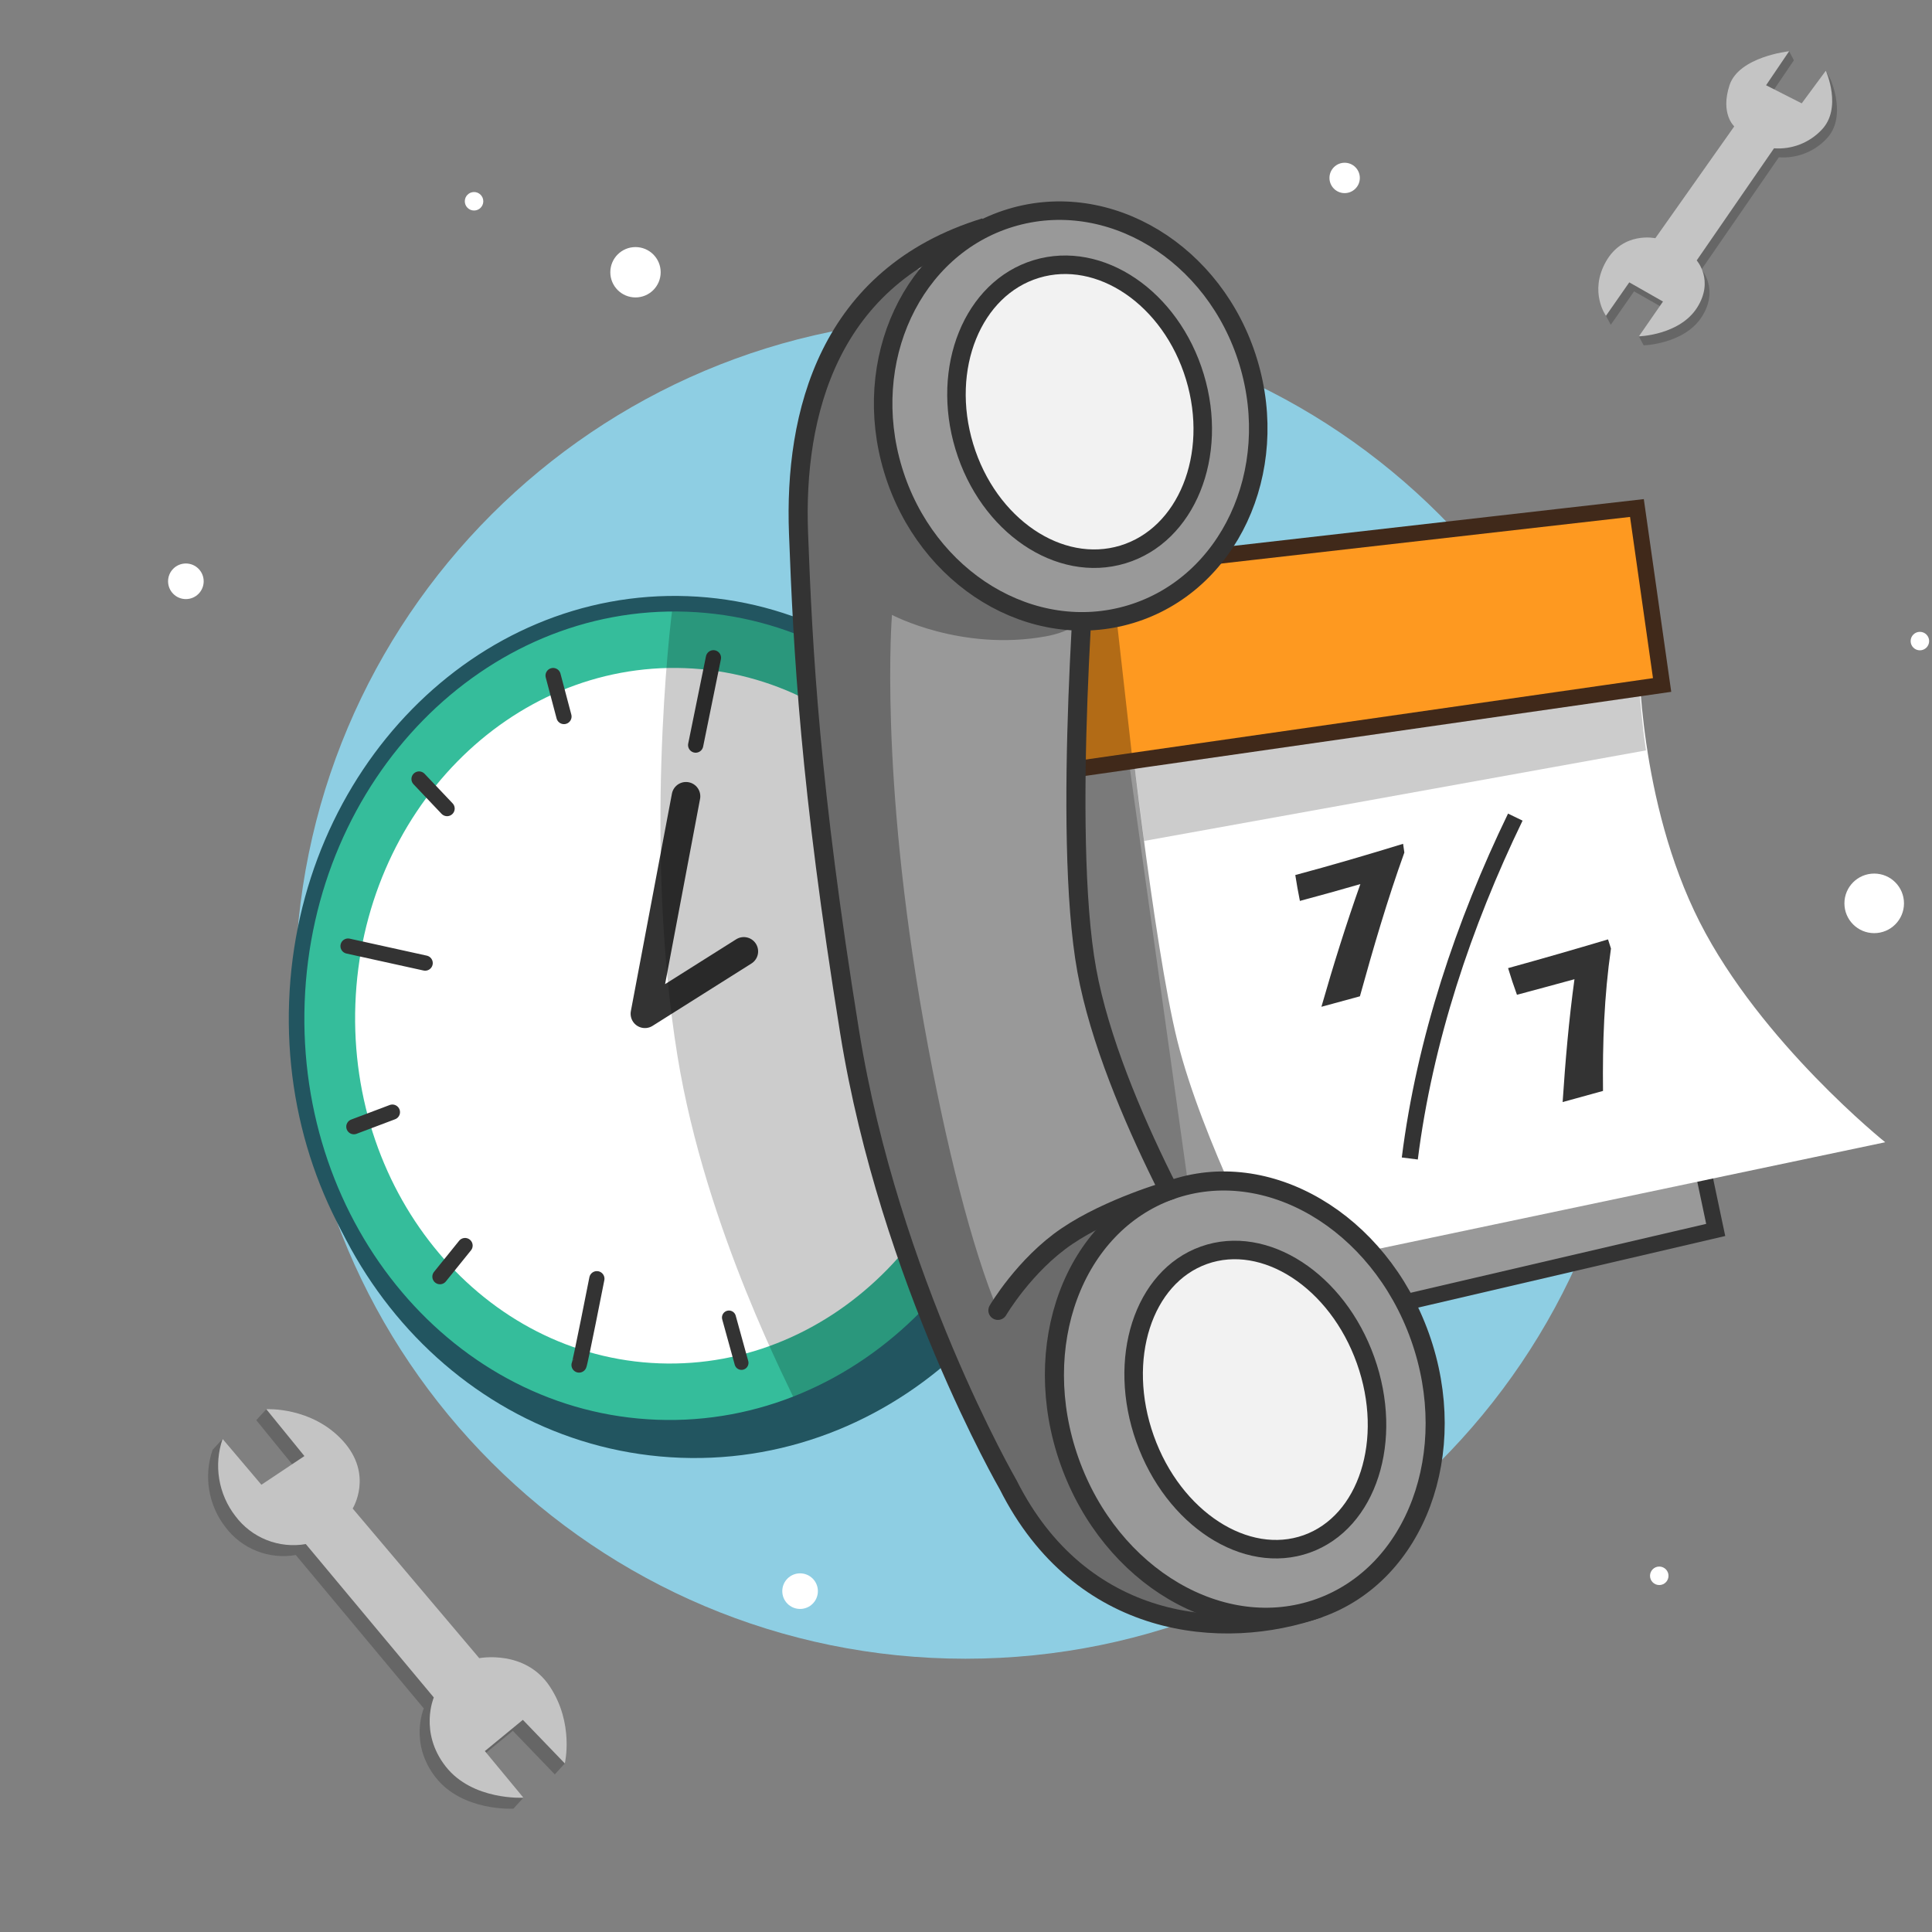
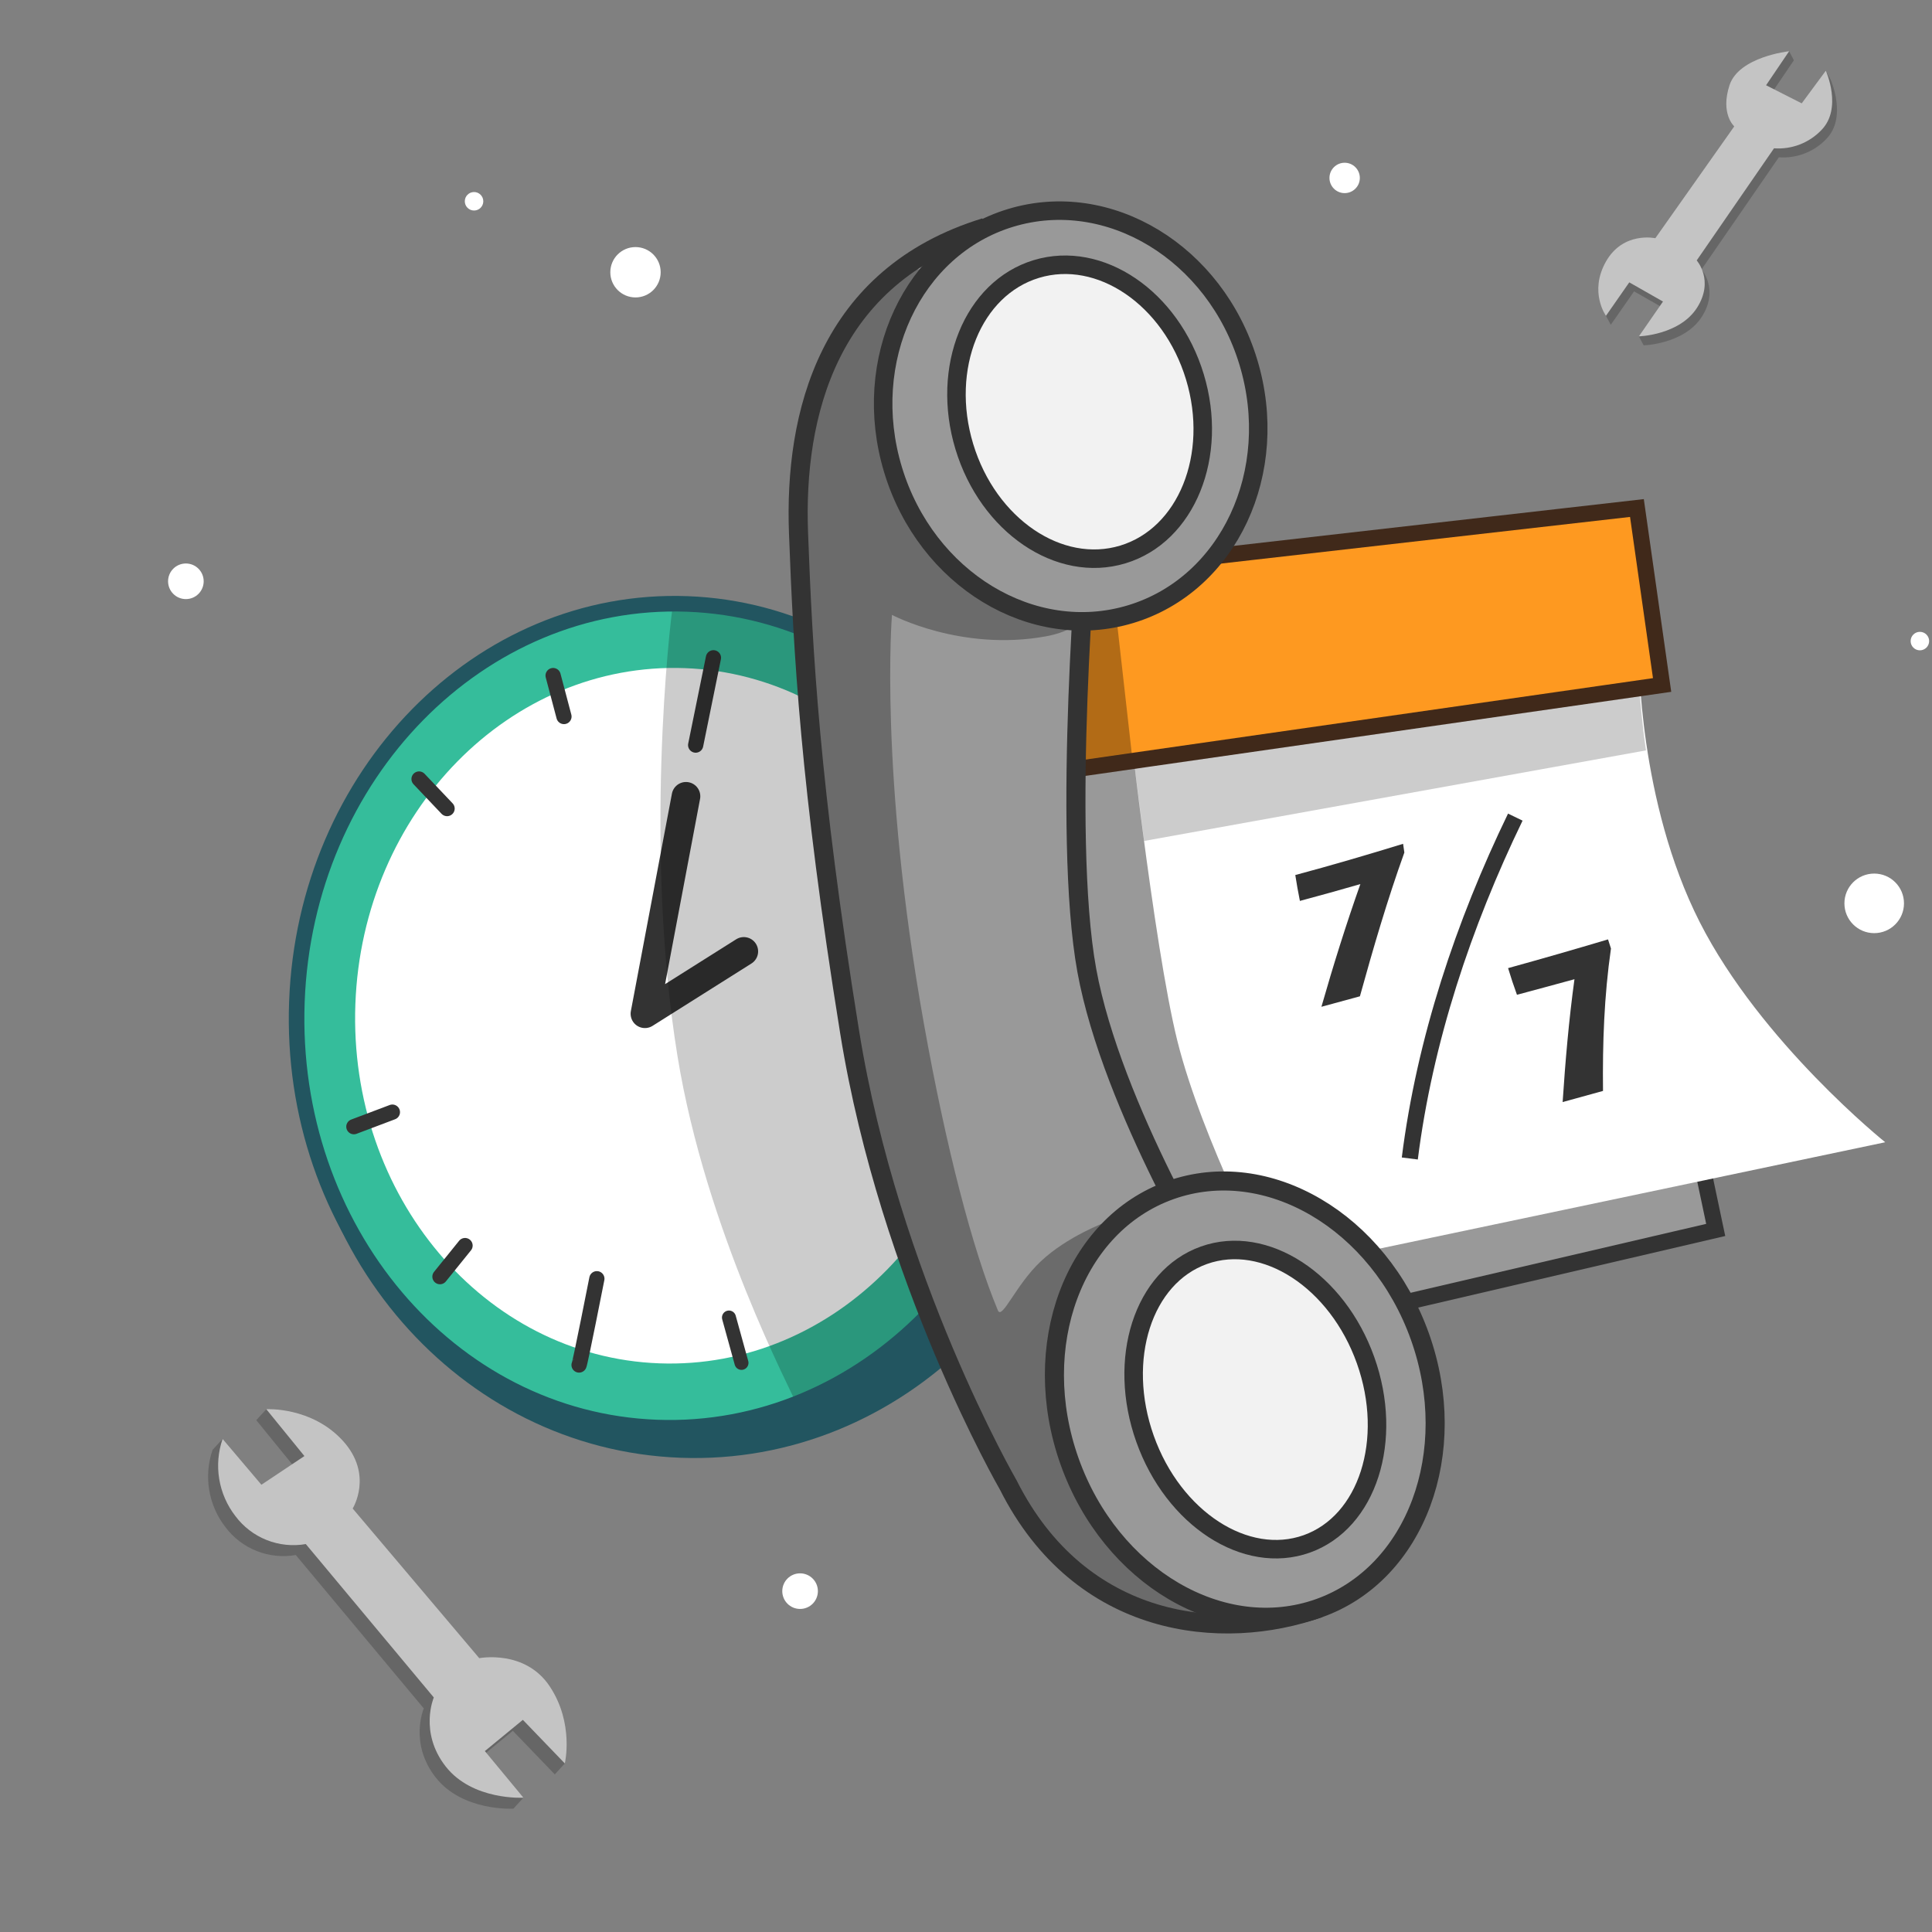
<svg xmlns="http://www.w3.org/2000/svg" width="1080" height="1080" viewBox="0 0 1080 1080" fill="none">
  <rect x="0" y="0" width="1080" height="1080" fill="#808080" stroke="none" />
  <g clip-path="url(#clip0_59_3800)">
    <g clip-path="url(#clip1_59_3800)">
-       <path d="M539.679 927.235C746.609 927.235 914.358 759.485 914.358 552.556C914.358 345.626 746.609 177.877 539.679 177.877C332.749 177.877 165 345.626 165 552.556C165 759.485 332.749 927.235 539.679 927.235Z" fill="#8ECEE3" />
-     </g>
+       </g>
    <path d="M612.918 584.746C617.766 453.084 521.574 342.663 398.068 338.116C274.56 333.567 170.506 436.613 165.658 568.275C160.809 699.937 257.001 810.357 380.509 814.906C504.017 819.453 608.069 716.408 612.918 584.746Z" fill="#225560" />
    <path d="M585.428 575.527C590.11 448.393 500.005 341.871 384.171 337.607C268.338 333.341 170.641 432.946 165.96 560.08C161.277 687.215 251.383 793.735 367.217 798.001C483.05 802.267 580.747 702.662 585.428 575.527Z" fill="#35BD9B" />
    <path d="M552.735 574.322C556.686 467.005 480.627 377.09 382.85 373.488C285.074 369.888 202.608 453.966 198.655 561.283C194.704 668.598 270.763 758.515 368.539 762.115C466.316 765.716 548.782 681.638 552.735 574.322Z" fill="white" />
    <path d="M383.473 445.139L360.518 566.696L415.794 531.837" stroke="#333333" stroke-width="16" stroke-linecap="round" stroke-linejoin="round" />
    <path d="M323.703 763.049C324.26 762.466 333.647 714.816 333.647 714.816" stroke="#333333" stroke-width="8.512" stroke-miterlimit="10" stroke-linecap="round" />
    <path d="M245.938 713.654L259.959 696.283" stroke="#333333" stroke-width="8.512" stroke-miterlimit="10" stroke-linecap="round" />
    <path d="M197.818 629.822L219.345 621.693" stroke="#333333" stroke-width="8.512" stroke-miterlimit="10" stroke-linecap="round" />
-     <path d="M194.568 528.871L237.66 538.364" stroke="#333333" stroke-width="8.512" stroke-miterlimit="10" stroke-linecap="round" />
    <path d="M234.254 435.48L249.915 451.994" stroke="#333333" stroke-width="8.512" stroke-miterlimit="10" stroke-linecap="round" />
    <path d="M309.195 377.648L315.255 400.54" stroke="#333333" stroke-width="8.512" stroke-miterlimit="10" stroke-linecap="round" />
    <path d="M398.815 367.707L388.885 416.51" stroke="#333333" stroke-width="8.512" stroke-miterlimit="10" stroke-linecap="round" />
    <path d="M407.494 736.508L414.495 761.858" stroke="#333333" stroke-width="7.823" stroke-linecap="round" stroke-linejoin="round" />
    <path opacity="0.2" d="M445.637 785.729C506.164 758.733 524.885 734.063 559.264 681.666L494.356 375.929C463.655 352.973 415.58 338.305 376.485 335.822C374.027 350.759 360.153 475.837 378.676 590.089C394.597 688.289 442.91 778.301 445.637 785.729Z" fill="black" />
    <path d="M585.428 575.527C590.11 448.393 500.005 341.871 384.171 337.607C268.338 333.341 170.641 432.946 165.96 560.08C161.277 687.215 251.383 793.735 367.217 798.001C483.05 802.267 580.747 702.662 585.428 575.527Z" stroke="#225560" stroke-width="8.704" stroke-miterlimit="10" />
    <path d="M355.245 166.267C363.018 166.267 369.32 159.966 369.32 152.192C369.32 144.419 363.018 138.117 355.245 138.117C347.471 138.117 341.17 144.419 341.17 152.192C341.17 159.966 347.471 166.267 355.245 166.267Z" fill="white" />
    <path d="M103.906 334.9C109.402 334.9 113.859 330.443 113.859 324.947C113.859 319.45 109.402 314.994 103.906 314.994C98.409 314.994 93.953 319.45 93.953 324.947C93.953 330.443 98.409 334.9 103.906 334.9Z" fill="white" />
    <path d="M447.252 899.411C452.748 899.411 457.204 894.955 457.204 889.459C457.204 883.962 452.748 879.506 447.252 879.506C441.755 879.506 437.299 883.962 437.299 889.459C437.299 894.955 441.755 899.411 447.252 899.411Z" fill="white" />
    <path d="M1047.69 521.632C1056.89 521.632 1064.34 514.179 1064.34 504.983C1064.34 495.788 1056.89 488.334 1047.69 488.334C1038.49 488.334 1031.04 495.788 1031.04 504.983C1031.04 514.179 1038.49 521.632 1047.69 521.632Z" fill="white" />
    <path d="M1073.23 363.537C1076.08 363.537 1078.4 361.223 1078.4 358.369C1078.4 355.515 1076.08 353.201 1073.23 353.201C1070.38 353.201 1068.06 355.515 1068.06 358.369C1068.06 361.223 1070.38 363.537 1073.23 363.537Z" fill="white" />
-     <path d="M927.537 886.05C930.391 886.05 932.705 883.736 932.705 880.883C932.705 878.029 930.391 875.715 927.537 875.715C924.683 875.715 922.369 878.029 922.369 880.883C922.369 883.736 924.683 886.05 927.537 886.05Z" fill="white" />
    <path d="M264.998 117.683C267.852 117.683 270.166 115.369 270.166 112.515C270.166 109.662 267.852 107.348 264.998 107.348C262.144 107.348 259.83 109.662 259.83 112.515C259.83 115.369 262.144 117.683 264.998 117.683Z" fill="white" />
    <path d="M751.667 107.955C756.355 107.955 760.157 104.154 760.157 99.466C760.157 94.778 756.355 90.977 751.667 90.977C746.978 90.977 743.178 94.778 743.178 99.466C743.178 104.154 746.978 107.955 751.667 107.955Z" fill="white" />
    <path d="M591.842 435.598L635.303 735.867L676.974 753.301L959.09 687.544L951.208 655.803L631.515 408.604L591.842 435.598Z" fill="white" />
    <path opacity="0.4" d="M592.154 426.38L635.302 735.868L676.973 753.302L959.089 687.546L952.281 655.984L622.132 412.197L592.154 426.38Z" fill="black" />
-     <path opacity="0.2" d="M676.974 753.302L635.303 735.868L591.842 435.599L628.033 404.158L676.974 753.302Z" fill="black" />
    <path d="M586.199 416.474L635.302 735.869L676.973 753.302L959.09 687.546L952.238 655.076L621.611 409.85L586.199 416.474Z" stroke="#333333" stroke-width="9.024" stroke-miterlimit="10" />
    <path d="M710.614 710.72L1053.85 638.521C1053.85 638.521 984.326 582.802 950.108 515.377C915.889 447.952 916.157 366.633 916.157 366.633L638.576 385.032L629.355 386.429C629.355 386.429 644.696 527.855 658.164 581.894C672.035 637.516 710.614 710.72 710.614 710.72Z" fill="white" />
    <path opacity="0.2" d="M920.125 419.473C919.054 412.2 918.258 405.461 917.665 399.449C915.9 381.56 915.938 370.094 915.938 370.094L629.324 397.912L634.417 429.938L639.566 470.106L920.125 419.473Z" fill="black" />
    <path d="M577.363 433.392L929.128 382.91L915.051 283.988L620.973 317.526L561.994 330.971L577.363 433.392Z" fill="#FE9920" />
    <path d="M785.04 476.577C775.526 503.036 767.702 529.856 760.199 556.943C751.539 559.264 747.157 560.448 738.681 562.796C745.282 539.703 752.437 516.858 760.452 494.213C749.207 497.429 737.959 500.619 726.652 503.62C725.513 497.833 724.99 494.944 724.076 489.15C744.296 483.738 764.338 477.846 784.343 471.693C784.607 473.644 784.747 474.62 785.04 476.577Z" fill="#333333" />
    <path d="M900.54 530.216C896.72 556.898 895.802 582.91 896.093 609.836C887.425 612.188 882.809 613.455 873.521 616.06C875.044 593.076 877.003 570.214 880.137 547.388C869.435 550.334 858.712 553.213 847.991 556.091C845.865 550.152 844.874 547.214 843.033 541.186C861.714 536.026 880.334 530.673 898.896 525.127C899.537 527.166 899.865 528.183 900.54 530.216Z" fill="#333333" />
    <path d="M788.086 647.602C796.391 581.611 818.168 516.465 847.065 456.773" stroke="#333333" stroke-width="9.024" stroke-miterlimit="10" />
    <path opacity="0.3" d="M620.973 317.525L632.95 423.711L577.363 433.391L561.994 330.97L620.973 317.525Z" fill="black" />
    <path d="M577.363 433.392L929.128 382.91L915.051 283.988L620.973 317.526L561.994 330.971L577.363 433.392Z" stroke="#40291A" stroke-width="9.024" stroke-miterlimit="10" />
    <path d="M446.843 309.973C446.843 309.973 452.646 438.639 474.983 577.111C497.32 715.584 535.792 762.391 535.792 762.391L684.322 720.84C684.322 720.84 621.437 610.917 607.383 533.878C593.329 456.839 608.183 295.625 608.183 295.625C608.183 295.625 568.847 90.249 501.072 152.259C433.296 214.268 446.843 309.973 446.843 309.973Z" fill="#999999" />
    <path d="M681.809 717.236C681.809 717.236 621.589 619.519 607.53 542.48C593.471 465.441 608.183 295.621 608.183 295.621L465.756 327.448C465.756 327.448 452.65 438.638 474.987 577.111C497.324 715.584 563.602 830.062 563.602 830.062C604.074 910.55 683.349 918.199 737.436 898.947" fill="#999999" />
    <path opacity="0.3" d="M516.517 572.51C491.292 431.519 498.62 343.726 498.62 343.726C498.62 343.726 537.326 364.318 584.577 355.732C631.829 347.145 608.462 298.638 608.462 298.638C608.28 296.686 608.182 295.622 608.182 295.622C608.182 295.622 547.933 99.244 488.98 163.393C434.966 222.17 446.842 309.972 446.842 309.972C446.842 309.972 463.068 503.241 475.817 582.192C488.566 661.144 545.622 788.95 545.622 788.95C545.622 788.95 577.49 877.736 619.216 894.525C644.598 904.736 671.636 908.751 676.956 903.413C680.381 899.976 665.859 887.495 665.859 887.495L591.182 790.667C588.633 783.322 618.055 683.24 618.055 683.24C618.055 683.24 596.764 691.014 581.775 705.127C567.799 718.284 560.145 738.066 557.823 732.513C543.546 698.365 528.727 640.759 516.517 572.51Z" fill="black" />
    <path d="M681.81 717.236C681.81 717.236 621.589 619.519 607.531 542.48C593.472 465.441 608.183 295.621 608.183 295.621" stroke="#333333" stroke-width="10.669" stroke-miterlimit="10" />
    <path d="M550.7 127.174C462.634 154.219 443.869 231.945 446.377 298.028C448.885 364.11 452.647 438.639 474.984 577.112C497.321 715.584 563.599 830.063 563.599 830.063C604.072 910.551 683.346 918.2 737.433 898.948" stroke="#333333" stroke-width="10.669" stroke-miterlimit="10" />
    <path d="M632.103 343.292C686.944 326.666 716.368 263.605 697.825 202.442C679.282 141.279 619.793 105.175 564.953 121.801C510.113 138.427 480.688 201.488 499.231 262.651C517.774 323.814 577.263 359.918 632.103 343.292Z" fill="#999999" stroke="#333333" stroke-width="10.344" stroke-miterlimit="10" />
    <path d="M627.697 309.943C663.282 299.155 681.299 254.688 667.94 210.625C654.582 166.562 614.905 139.587 579.321 150.376C543.736 161.164 525.718 205.63 539.077 249.694C552.437 293.756 592.113 320.731 627.697 309.943Z" fill="#F2F2F2" stroke="#333333" stroke-width="10.344" stroke-miterlimit="10" />
    <path d="M737.432 898.946C791.519 879.694 816.747 811.781 793.779 747.259C770.812 682.739 708.347 646.041 654.26 665.294C600.173 684.547 574.946 752.46 597.913 816.981C620.88 881.503 683.345 918.2 737.432 898.946Z" fill="#999999" stroke="#333333" stroke-width="10.669" stroke-miterlimit="10" />
    <path d="M730.456 863.059C764.506 850.938 779.249 804.99 763.387 760.431C747.526 715.872 707.066 689.574 673.016 701.694C638.967 713.815 624.223 759.763 640.085 804.323C655.947 848.882 696.407 875.179 730.456 863.059Z" fill="#F2F2F2" stroke="#333333" stroke-width="10.344" stroke-miterlimit="10" />
-     <path d="M654.26 665.291C654.26 665.291 620.27 674.908 596.48 691.008C572.691 707.109 557.828 732.512 557.828 732.512" stroke="#333333" stroke-width="10.669" stroke-miterlimit="10" stroke-linecap="round" />
    <path d="M118.822 810.493L124.426 804.367L140.522 836.102L164.566 820.072L143.258 793.877L148.862 787.752C148.862 787.752 175.024 799.514 185.939 811.405C203.401 830.433 191.543 849.395 191.543 849.395L262.307 933.059C262.307 933.059 287.851 928.043 301.665 948.764C309.093 959.906 315.74 985.775 315.74 985.775L310.136 991.901L286.677 967.528L265.435 984.991L292.608 1004.93L287.004 1011.06C287.004 1011.06 258.529 1012.75 243.541 993.592C228.553 974.436 236.894 955.017 236.894 955.017L165.348 869.268C157.982 870.554 150.405 869.772 143.456 867.012C136.508 864.251 130.46 859.618 125.985 853.629C121.305 847.599 118.2 840.498 116.95 832.967C115.699 825.436 116.343 817.712 118.822 810.493Z" fill="#666666" />
    <path d="M124.427 804.367L146.125 829.975L170.169 813.945L148.861 787.75C148.861 787.75 174.078 786.252 191.542 805.279C209.006 824.305 197.146 843.268 197.146 843.268L267.911 926.932C267.911 926.932 293.454 921.916 307.269 942.637C321.084 963.358 315.74 985.774 315.74 985.774L292.281 961.403L271.039 978.866L292.607 1004.93C292.607 1004.93 264.132 1006.63 249.143 987.47C234.154 968.313 242.497 948.894 242.497 948.894L170.95 863.142C163.586 864.427 156.008 863.646 149.06 860.884C142.114 858.124 136.067 853.493 131.592 847.503C126.912 841.473 123.806 834.372 122.556 826.841C121.304 819.31 121.947 811.587 124.427 804.367Z" fill="#C4C4C4" />
    <path d="M900.437 181.562L913.463 162.871L932.312 173.598L916.14 188.031L918.827 193.059C918.827 193.059 941.507 192.395 951.315 177.096C961.123 161.797 951.161 150.611 951.161 150.611L994.376 87.934C999.251 88.295 1004.15 87.575 1008.71 85.826C1013.28 84.077 1017.4 81.342 1020.79 77.816C1032.84 65.659 1023.34 44.562 1023.34 44.562L1020.65 39.534L1009.85 62.797L989.932 52.679L1002.8 33.677L1000.12 28.648L973.99 57.229L972.156 75.667L928.021 138.191C928.021 138.191 910.092 134.206 900.437 151.216C894.968 160.853 897.751 176.53 897.751 176.53L900.437 181.562Z" fill="#666666" />
    <path d="M897.749 176.533L910.775 157.837L929.623 168.565L916.138 188.026C916.138 188.026 938.819 187.361 948.626 172.062C958.433 156.763 948.472 145.578 948.472 145.578L991.687 82.901C996.563 83.262 1001.46 82.541 1006.02 80.793C1010.59 79.044 1014.71 76.309 1018.1 72.782C1030.15 60.626 1020.65 39.529 1020.65 39.529L1007.17 57.773L987.243 47.655L1000.12 28.652C1000.12 28.652 972.026 31.654 966.8 47.661C961.575 63.669 969.467 70.641 969.467 70.641L925.333 133.169C925.333 133.169 907.403 129.184 897.749 146.194C888.096 163.204 897.749 176.533 897.749 176.533Z" fill="#C4C4C4" />
  </g>
  <defs>
    <clipPath id="clip0_59_3800">
      <rect width="1080" height="1080" fill="white" />
    </clipPath>
    <clipPath id="clip1_59_3800">
      <rect width="749.358" height="827.235" fill="white" transform="translate(165 100)" />
    </clipPath>
  </defs>
</svg>